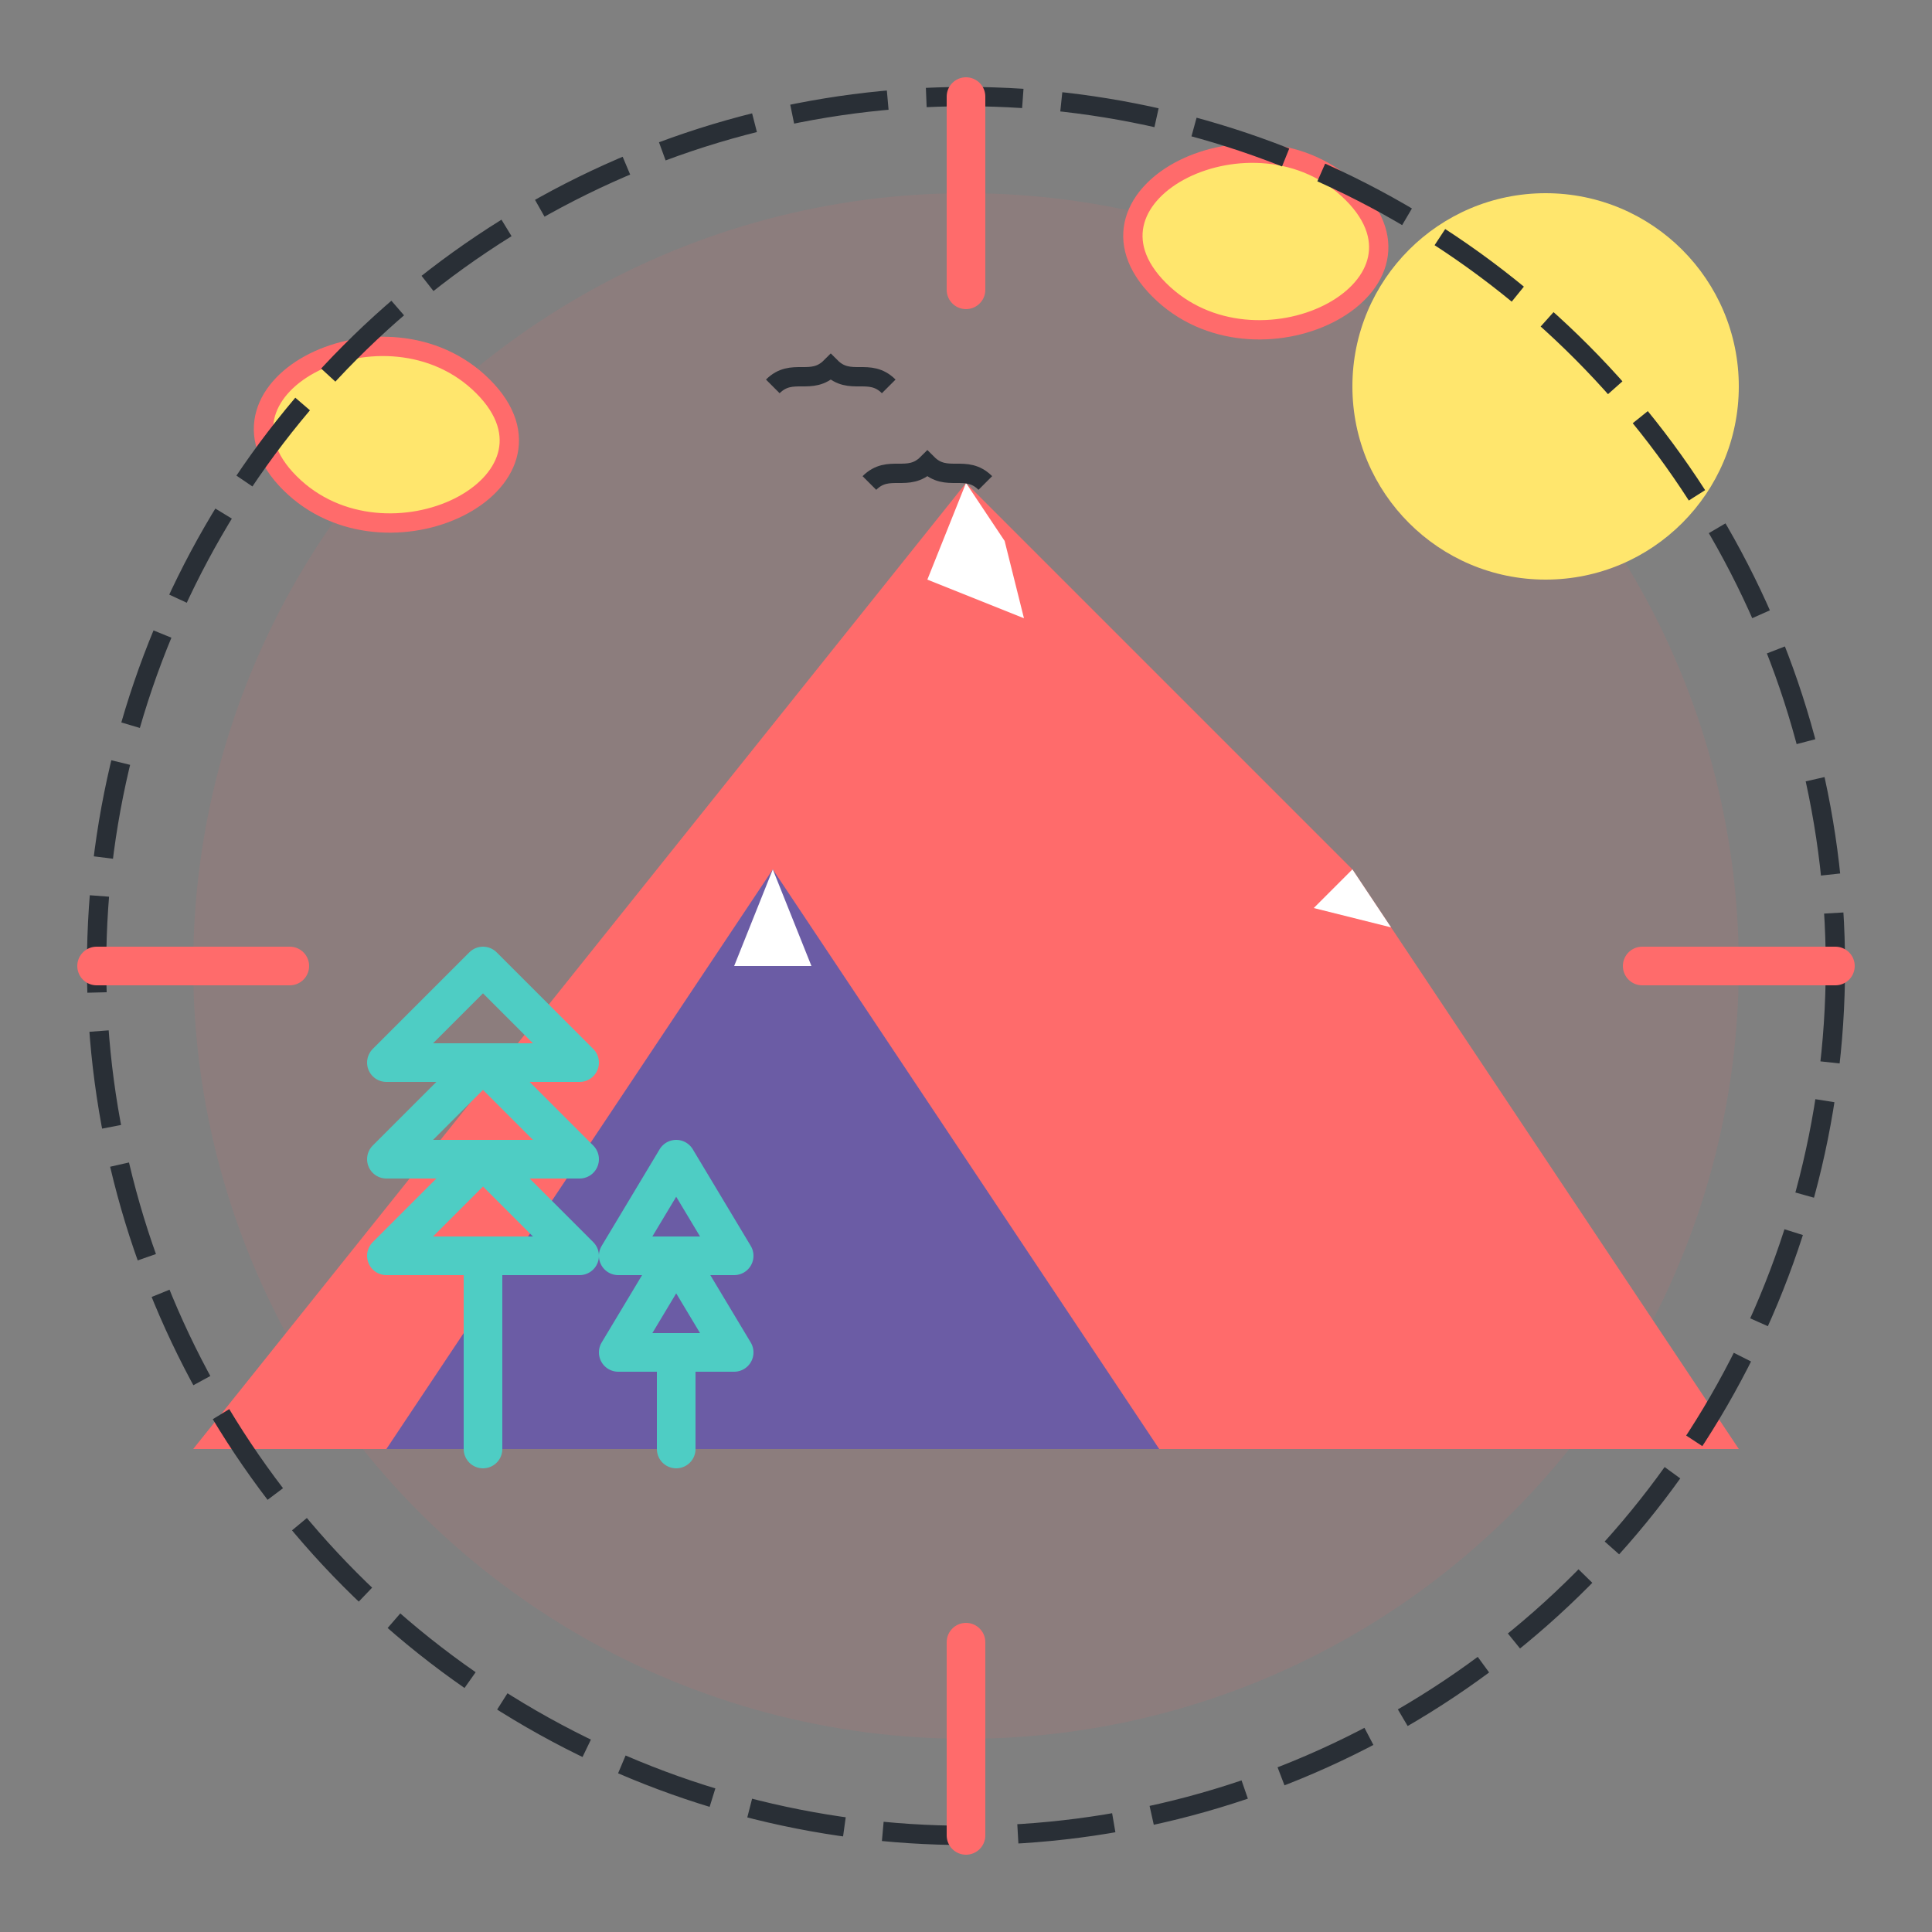
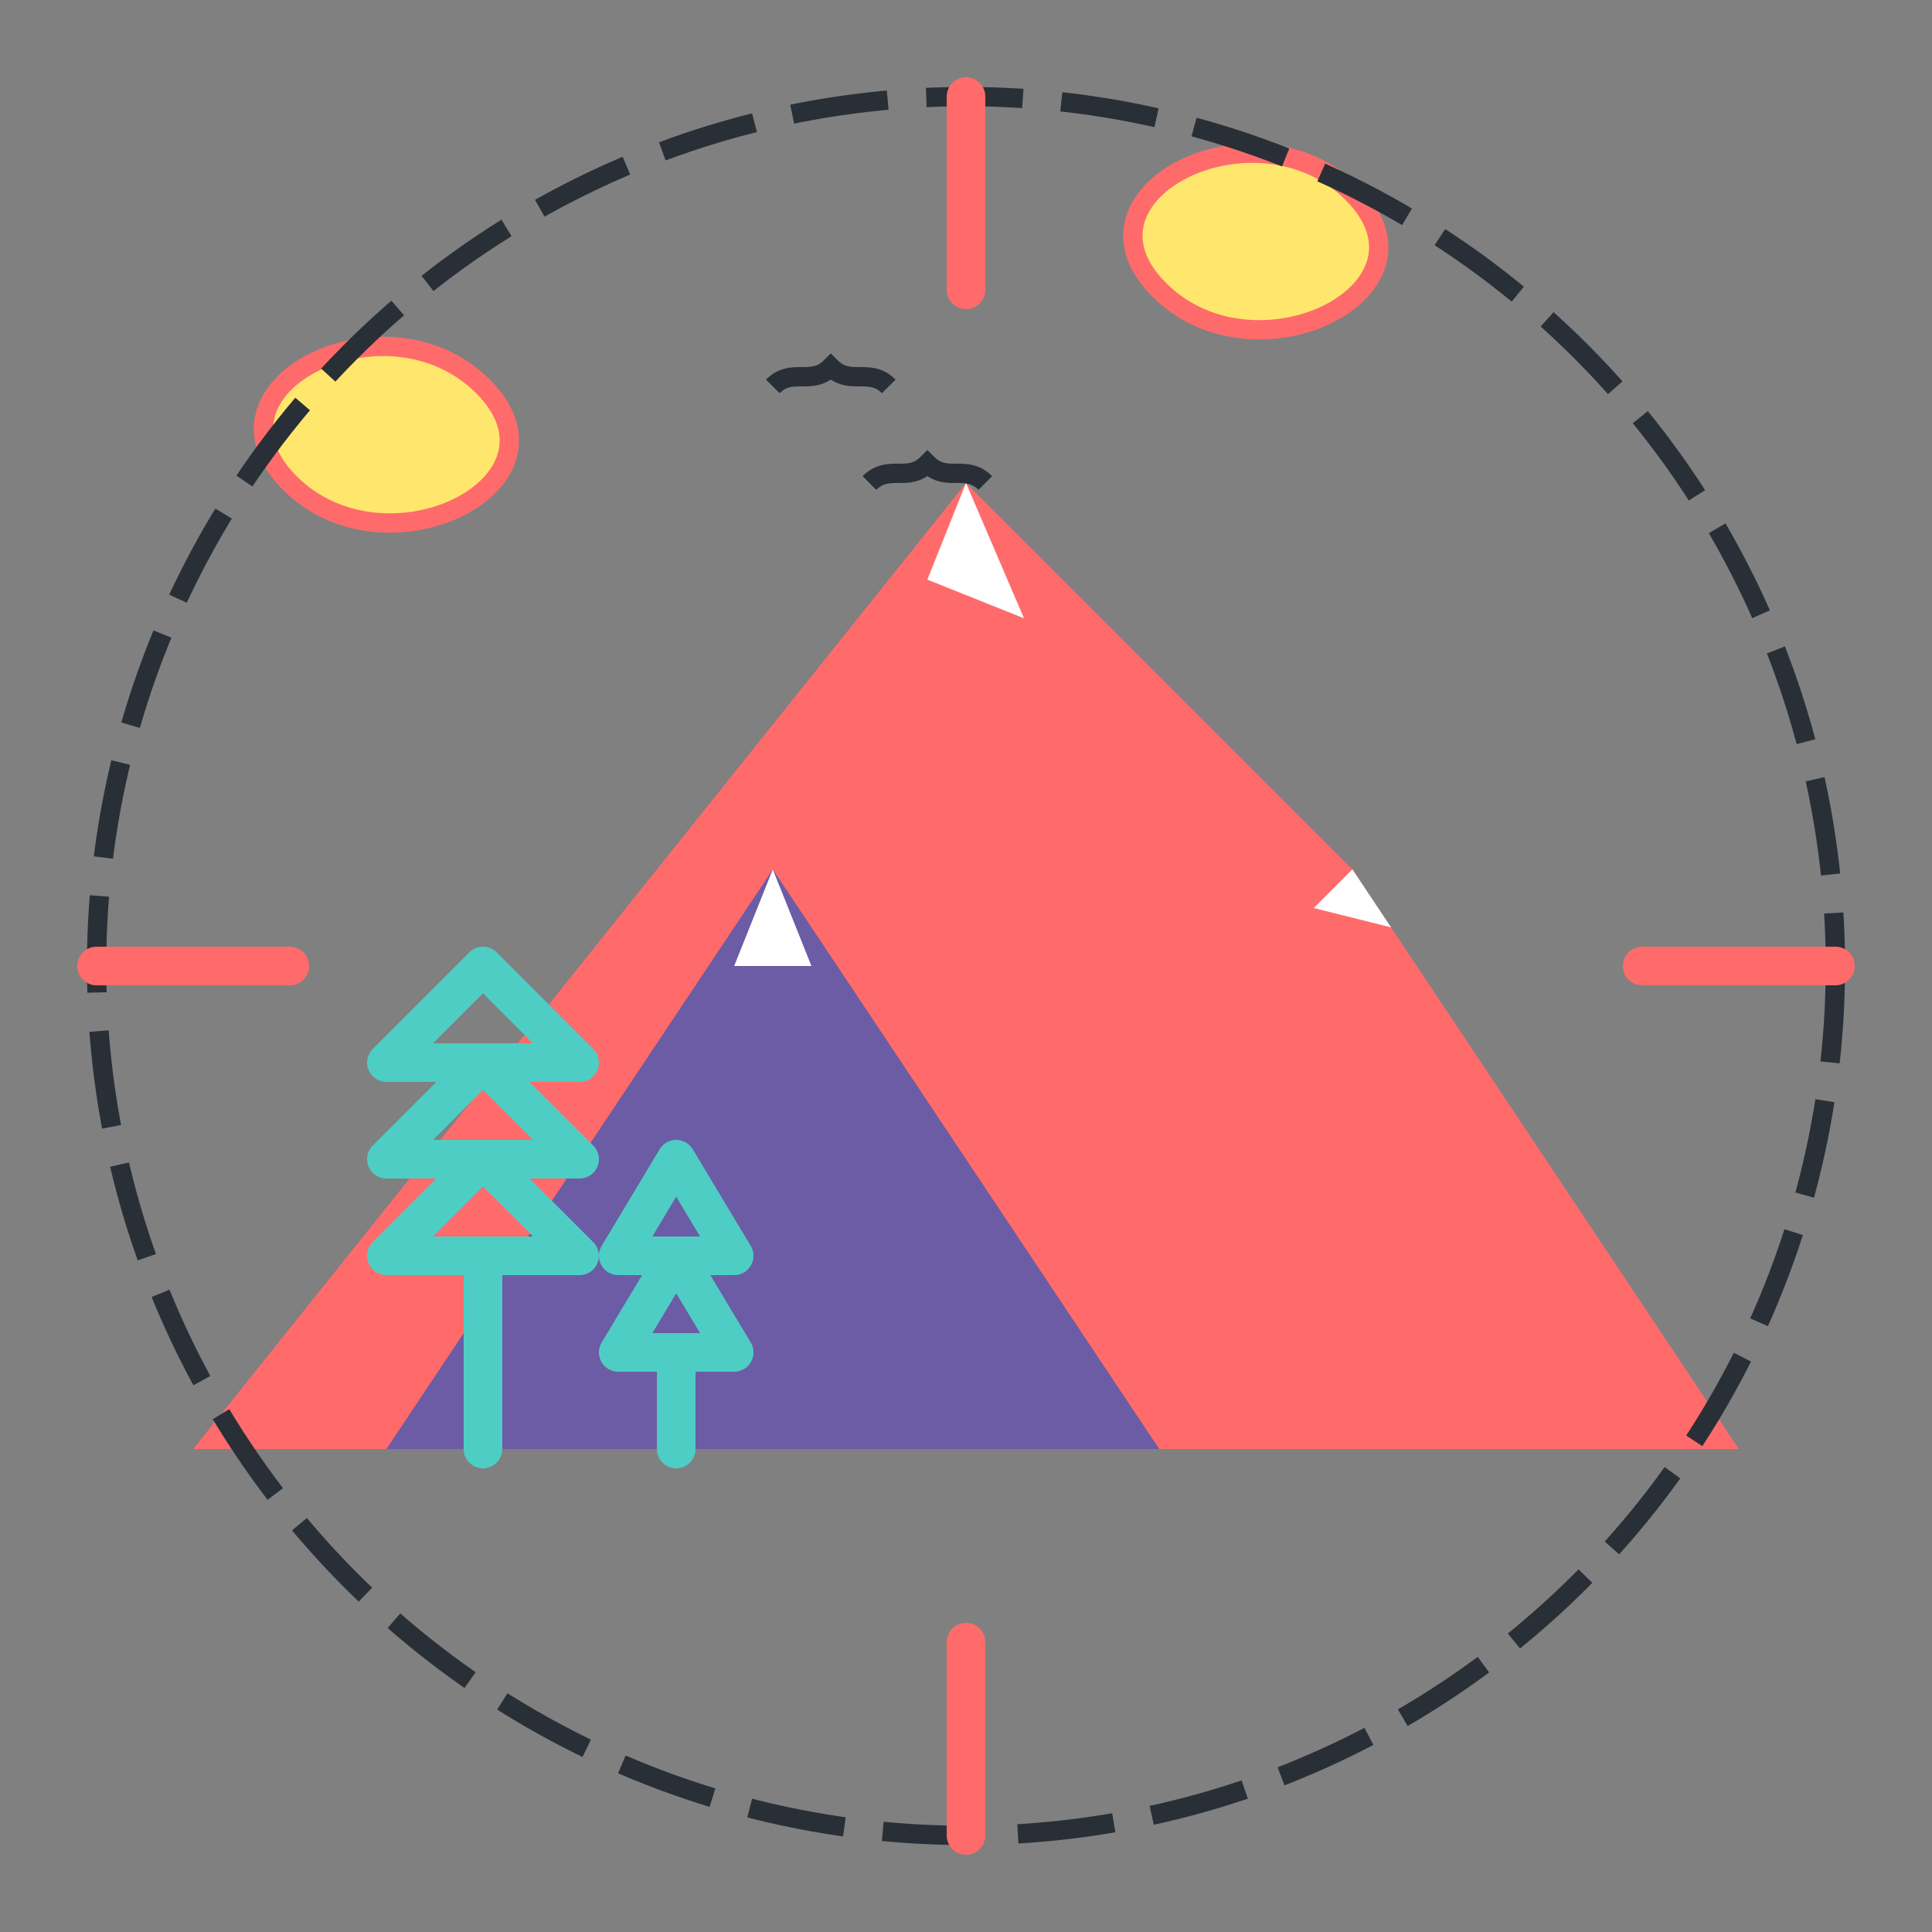
<svg xmlns="http://www.w3.org/2000/svg" viewBox="0 0 100 100" width="100" height="100">
  <rect x="0" y="0" width="100" height="100" fill="#808080" stroke="none" />
-   <circle cx="50" cy="50" r="40" fill="#FF6B6B" opacity="0.1" />
  <path d="M10,75 L50,25 L70,45 L90,75 Z" fill="#FF6B6B" />
  <path d="M20,75 L40,45 L60,75 Z" fill="#6B5CA5" />
-   <path d="M48,30 L50,25 L52,28 L53,32 Z" fill="white" />
+   <path d="M48,30 L50,25 L53,32 Z" fill="white" />
  <path d="M68,47 L70,45 L72,48 Z" fill="white" />
  <path d="M38,50 L40,45 L42,50 Z" fill="white" />
-   <circle cx="80" cy="20" r="10" fill="#FFE66D" />
  <path d="M25,75 L25,65 M25,65 L20,65 L25,60 L20,60 L25,55 L20,55 L25,50 L30,55 L25,55 L30,60 L25,60 L30,65 L25,65" fill="none" stroke="#4ECDC4" stroke-width="2" stroke-linejoin="round" stroke-linecap="round" />
  <path d="M35,75 L35,70 M35,70 L32,70 L35,65 L32,65 L35,60 L38,65 L35,65 L38,70 L35,70" fill="none" stroke="#4ECDC4" stroke-width="2" stroke-linejoin="round" stroke-linecap="round" />
  <path d="M60,15 C55,10 65,5 70,10 C75,15 65,20 60,15 Z" fill="#FFE66D" stroke="#FF6B6B" stroke-width="1" />
  <path d="M15,25 C10,20 20,15 25,20 C30,25 20,30 15,25 Z" fill="#FFE66D" stroke="#FF6B6B" stroke-width="1" />
  <path d="M40,20 C41,19 42,20 43,19 C44,20 45,19 46,20" fill="none" stroke="#292F36" stroke-width="1" />
  <path d="M45,25 C46,24 47,25 48,24 C49,25 50,24 51,25" fill="none" stroke="#292F36" stroke-width="1" />
  <circle cx="50" cy="50" r="45" fill="none" stroke="#292F36" stroke-width="1" stroke-dasharray="5,2" />
  <path d="M5,50 L15,50 M85,50 L95,50 M50,5 L50,15 M50,85 L50,95" stroke="#FF6B6B" stroke-width="2" stroke-linecap="round" />
</svg>